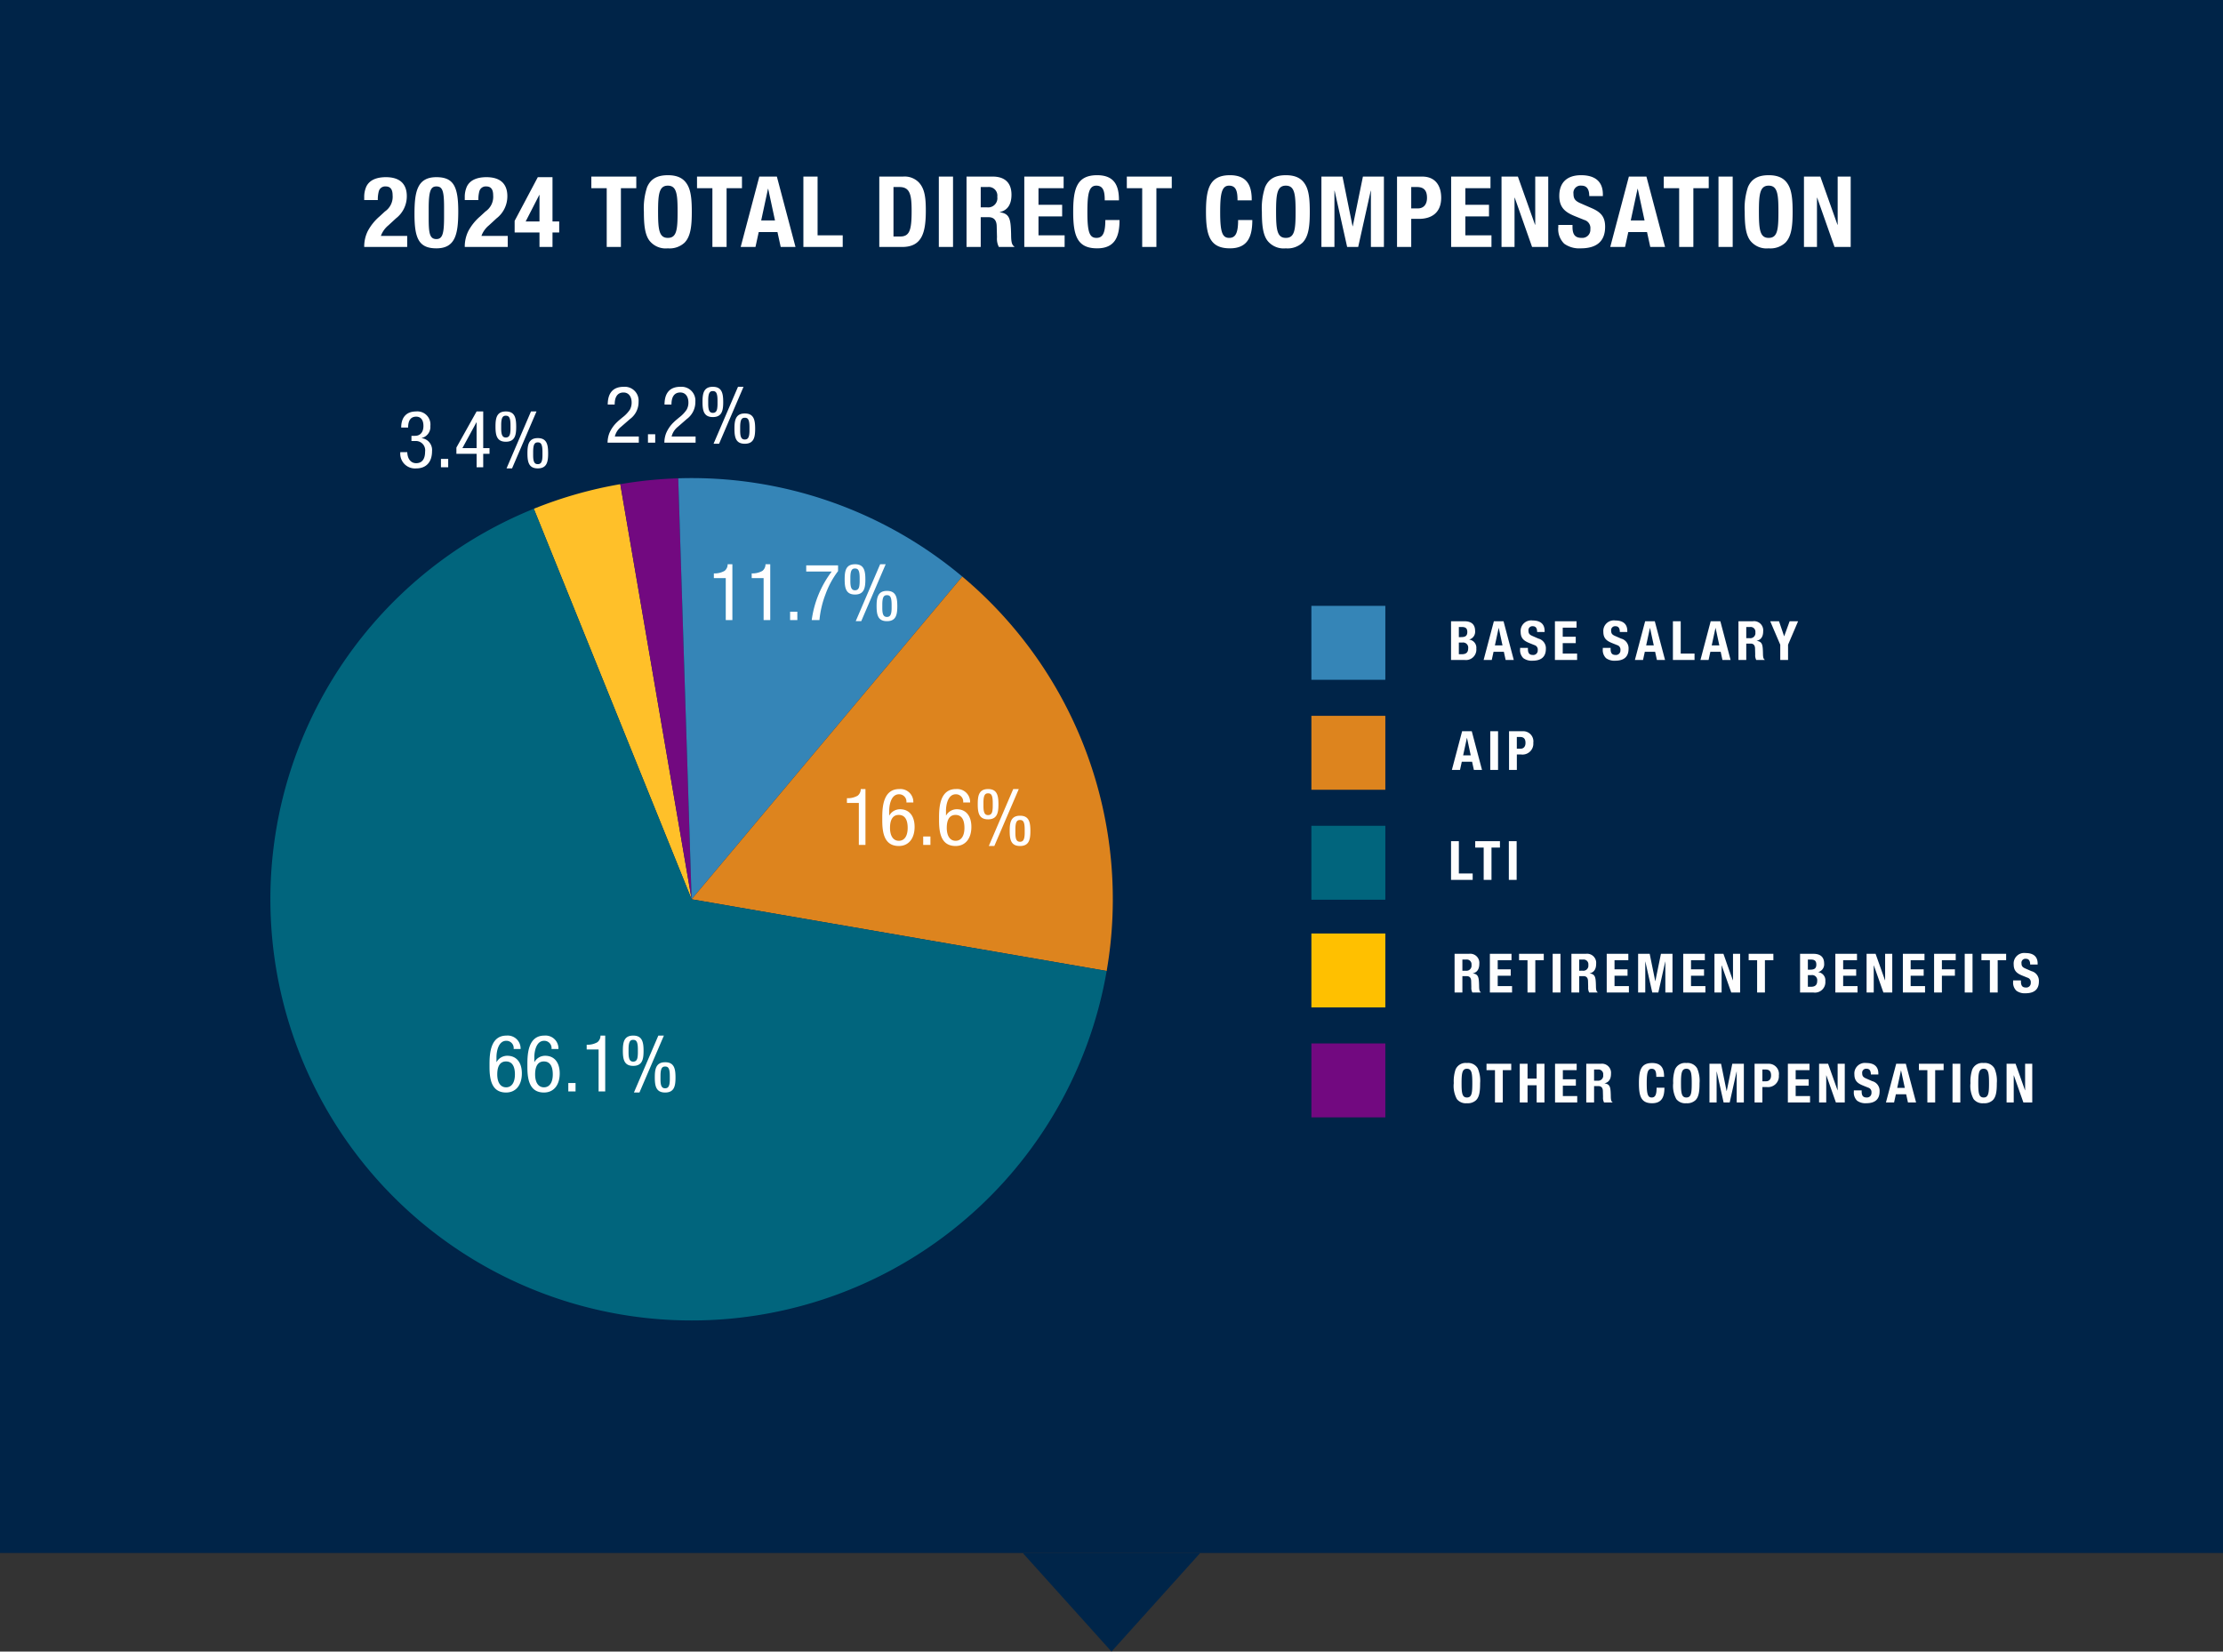
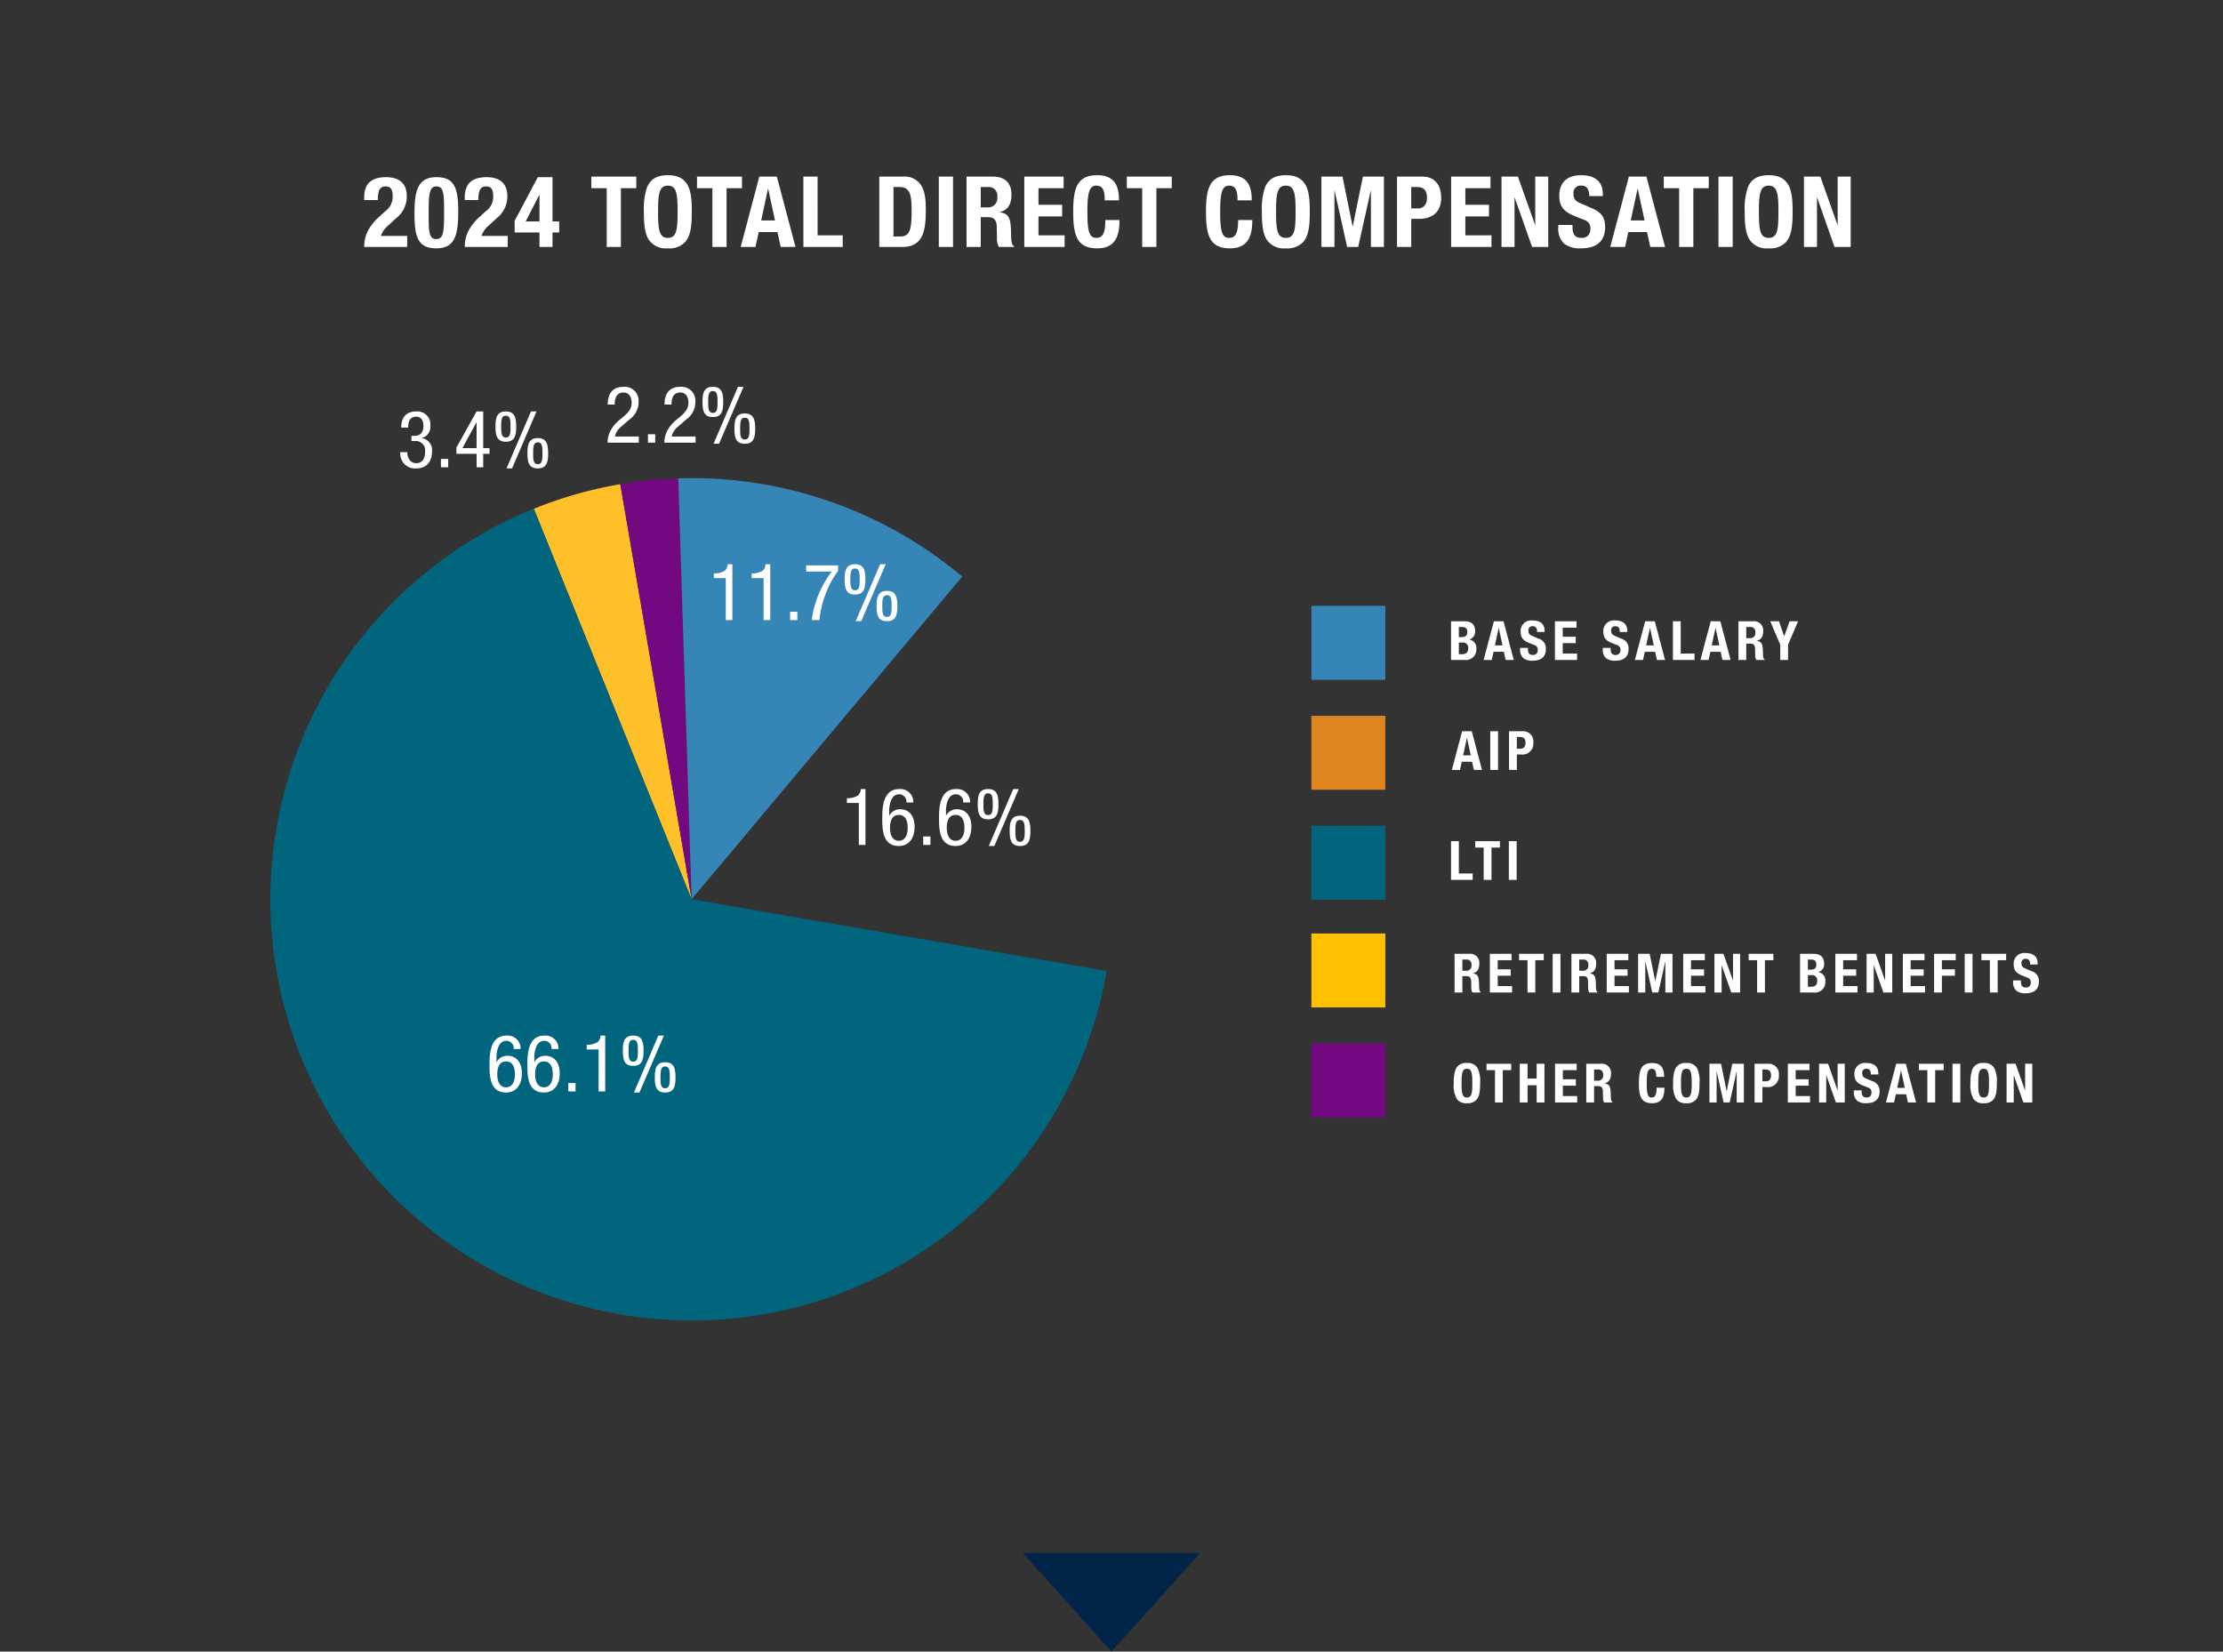
<svg xmlns="http://www.w3.org/2000/svg" id="E_P_CFO_-_2024" data-name="E&amp;P CFO - 2024" width="451.009" height="335.102" viewBox="0 0 451.009 335.102">
  <rect x="0" y="0" width="451.009" height="335.102" fill="#333333" stroke="none" />
  <defs>
    <clipPath id="clip-path">
      <path id="Path_49202" data-name="Path 49202" d="M0-246.654H237.122V-427H0Z" transform="translate(33.186 427)" fill="none" />
    </clipPath>
    <clipPath id="clip-path-2">
      <path id="Path_49204" data-name="Path 49204" d="M0-246.654H239.357V-427H0Z" transform="translate(30.951 427)" fill="none" />
    </clipPath>
    <clipPath id="clip-path-3">
      <path id="Path_49206" data-name="Path 49206" d="M0-246.654H240.306V-427H0Z" transform="translate(30.003 427)" fill="none" />
    </clipPath>
    <clipPath id="clip-path-4">
-       <path id="Path_49208" data-name="Path 49208" d="M0-246.654H236.581V-427H0Z" transform="translate(33.727 427)" fill="none" />
-     </clipPath>
+       </clipPath>
    <clipPath id="clip-path-5">
      <path id="Path_49210" data-name="Path 49210" d="M0-246.654H235.53V-427H0Z" transform="translate(34.778 427)" fill="none" />
    </clipPath>
  </defs>
  <g id="Chart_Box" data-name="Chart Box" transform="translate(-781.732 -1529.688)">
    <g id="Background" transform="translate(-265 -204.592)">
-       <path id="Path_48861" data-name="Path 48861" d="M0,0H451.009V315.1H0Z" transform="translate(1046.732 1734.28)" fill="#002549" opacity="0.996" />
      <path id="Polygon_53" data-name="Polygon 53" d="M18,0,36,20H0Z" transform="translate(1290.236 2069.382) rotate(180)" fill="#002549" />
    </g>
    <g id="Color_key" data-name="Color key" transform="translate(1047.792 1652.616)">
      <path id="Path_49422" data-name="Path 49422" d="M3.256.146H.55V8H3.278a2.116,2.116,0,0,0,2.4-2.3,1.655,1.655,0,0,0-1.43-1.826V3.853A1.63,1.63,0,0,0,5.434,2.126C5.434.795,4.675.146,3.256.146ZM2.134,6.834V4.469h.715A1.035,1.035,0,0,1,4.026,5.646c0,.649-.253,1.188-1.265,1.188Zm0-3.465V1.312h.594c.792,0,1.122.286,1.122,1.023,0,1-.693,1.034-1.507,1.034ZM11.2.146H9.24L7.161,8h1.65l.363-1.661h2.09L11.627,8h1.65ZM9.449,5.041l.759-3.531h.022l.759,3.531ZM17.105-.008A2.14,2.14,0,0,0,14.674,2.3c0,1.386.759,1.87,1.837,2.3l.957.385a.938.938,0,0,1,.671,1.034.9.9,0,0,1-.946.968c-.66,0-1.045-.253-1.045-1.232V5.547H14.564v.242a2.274,2.274,0,0,0,.66,1.848,2.849,2.849,0,0,0,1.837.517c1.782,0,2.728-.781,2.728-2.409a2.02,2.02,0,0,0-1.507-2.079l-1.21-.528c-.594-.253-.814-.495-.814-1.067a.8.8,0,0,1,.9-.913c.561,0,.858.374.858,1.166h1.518v-.2C19.536.542,18.469-.008,17.105-.008Zm8.91.154H21.626V8h4.5V6.7H23.21V4.59h2.64v-1.3H23.21V1.444h2.8ZM33.88-.008A2.14,2.14,0,0,0,31.449,2.3c0,1.386.759,1.87,1.837,2.3l.957.385a.938.938,0,0,1,.671,1.034.9.9,0,0,1-.946.968c-.66,0-1.045-.253-1.045-1.232V5.547H31.339v.242A2.274,2.274,0,0,0,32,7.637a2.849,2.849,0,0,0,1.837.517c1.782,0,2.728-.781,2.728-2.409a2.02,2.02,0,0,0-1.507-2.079l-1.21-.528c-.594-.253-.814-.495-.814-1.067a.8.8,0,0,1,.9-.913c.561,0,.858.374.858,1.166h1.518v-.2C36.311.542,35.244-.008,33.88-.008Zm8.008.154H39.93L37.851,8H39.5l.363-1.661h2.09L42.317,8h1.65ZM40.139,5.041,40.9,1.51h.022l.759,3.531ZM47.146.146H45.562V8h4.389V6.7H47.146Zm8.041,0H53.229L51.15,8H52.8l.363-1.661h2.09L55.616,8h1.65ZM53.438,5.041,54.2,1.51h.022l.759,3.531ZM61.787.146H58.861V8h1.584V4.678h.869c.572,0,.891.308.913.979l.033,1.265A2,2,0,0,0,62.469,8h1.716V7.934c-.374-.165-.341-.99-.352-1.408-.044-1.606-.132-2.244-1.265-2.4V4.106c.836-.176,1.309-.814,1.309-1.936A1.849,1.849,0,0,0,61.787.146ZM60.445,3.578V1.312h.781A.96.96,0,0,1,62.293,2.4a1.028,1.028,0,0,1-1.155,1.177ZM67.089.146H65.307l2.035,4.763V8h1.584V4.909L70.961.146H69.245l-1.1,3.036h-.022Z" transform="translate(27.782 2.977)" fill="#fff" opacity="0.995" />
      <path id="Path_49421" data-name="Path 49421" d="M3.476.146H.55V8H2.134V4.678H3c.572,0,.891.308.913.979l.033,1.265A2,2,0,0,0,4.158,8H5.874V7.934c-.374-.165-.341-.99-.352-1.408-.044-1.606-.132-2.244-1.265-2.4V4.106c.836-.176,1.309-.814,1.309-1.936A1.849,1.849,0,0,0,3.476.146ZM2.134,3.578V1.312h.781A.96.96,0,0,1,3.982,2.4,1.028,1.028,0,0,1,2.827,3.578ZM12.1.146H7.711V8h4.5V6.7H9.3V4.59h2.64v-1.3H9.3V1.444H12.1Zm6.545,0H13.629v1.3h1.716V8h1.584V1.444h1.716Zm3.388,0H20.449V8h1.584Zm5.148,0H24.255V8h1.584V4.678h.869c.572,0,.891.308.913.979l.033,1.265A2,2,0,0,0,27.863,8h1.716V7.934c-.374-.165-.341-.99-.352-1.408-.044-1.606-.132-2.244-1.265-2.4V4.106c.836-.176,1.309-.814,1.309-1.936A1.849,1.849,0,0,0,27.181.146ZM25.839,3.578V1.312h.781A.96.96,0,0,1,27.687,2.4a1.028,1.028,0,0,1-1.155,1.177ZM35.8.146H31.416V8h4.5V6.7H33V4.59h2.64v-1.3H33V1.444H35.8Zm4.334,0H37.785V8h1.452V1.73h.022L40.656,8h1.232l1.4-6.27h.022V8h1.452V.146H42.416L41.283,5.69h-.022Zm11.187,0H46.937V8h4.5V6.7H48.521V4.59h2.64v-1.3h-2.64V1.444h2.805Zm3.773,0H53.273V8h1.452V2.5h.022L56.683,8h1.8V.146H57.035V5.525h-.022Zm10.131,0H60.214v1.3H61.93V8h1.584V1.444H65.23Zm8.118,0H70.642V8H73.37a2.116,2.116,0,0,0,2.4-2.3,1.655,1.655,0,0,0-1.43-1.826V3.853a1.63,1.63,0,0,0,1.188-1.727C75.526.795,74.767.146,73.348.146ZM72.226,6.834V4.469h.715a1.035,1.035,0,0,1,1.177,1.177c0,.649-.253,1.188-1.265,1.188Zm0-3.465V1.312h.594c.792,0,1.122.286,1.122,1.023,0,1-.693,1.034-1.507,1.034ZM82.192.146H77.8V8h4.5V6.7H79.387V4.59h2.64v-1.3h-2.64V1.444h2.805Zm3.773,0H84.139V8h1.452V2.5h.022L87.549,8h1.8V.146H87.9V5.525h-.022Zm9.922,0H91.5V8H96V6.7H93.082V4.59h2.64v-1.3h-2.64V1.444h2.805Zm6.336,0H97.834V8h1.584V4.59h2.64v-1.3h-2.64V1.444h2.805Zm3.41,0h-1.584V8h1.584Zm6.82,0h-5.016v1.3h1.716V8h1.584V1.444h1.716Zm3.96-.154a2.14,2.14,0,0,0-2.431,2.31c0,1.386.759,1.87,1.837,2.3l.957.385a.938.938,0,0,1,.671,1.034.9.9,0,0,1-.946.968c-.66,0-1.045-.253-1.045-1.232V5.547h-1.584v.242a2.274,2.274,0,0,0,.66,1.848,2.849,2.849,0,0,0,1.837.517c1.782,0,2.728-.781,2.728-2.409a2.02,2.02,0,0,0-1.507-2.079l-1.21-.528c-.594-.253-.814-.495-.814-1.067a.8.8,0,0,1,.9-.913c.561,0,.858.374.858,1.166h1.518v-.2C118.844.542,117.777-.008,116.413-.008Z" transform="translate(28.5 70.453)" fill="#fff" opacity="0.995" />
      <path id="Path_49423" data-name="Path 49423" d="M3.058-.008a2.208,2.208,0,0,0-2.31,1.32A7.444,7.444,0,0,0,.385,4.073a5.532,5.532,0,0,0,.638,3.245,2.31,2.31,0,0,0,2.035.836,2.45,2.45,0,0,0,1.859-.627c.715-.715.814-1.969.814-3.454a6.3,6.3,0,0,0-.484-3A2.246,2.246,0,0,0,3.058-.008ZM1.969,4.073c0-1.958.11-2.915,1.089-2.915s1.089.957,1.089,2.915c0,1.991-.1,2.915-1.089,2.915S1.969,6.053,1.969,4.073ZM12.045.146H7.029v1.3H8.745V8h1.584V1.444h1.716Zm3.311,0H13.772V8h1.584V4.513H17.2V8h1.584V.146H17.2v3H15.356Zm9.966,0H20.933V8h4.5V6.7H22.517V4.59h2.64v-1.3h-2.64V1.444h2.8Zm4.873,0H27.269V8h1.584V4.678h.869c.572,0,.891.308.913.979l.033,1.265A2,2,0,0,0,30.877,8h1.716V7.934c-.374-.165-.341-.99-.352-1.408-.044-1.606-.132-2.244-1.265-2.4V4.106c.836-.176,1.309-.814,1.309-1.936A1.849,1.849,0,0,0,30.195.146ZM28.853,3.578V1.312h.781A.96.96,0,0,1,30.7,2.4a1.028,1.028,0,0,1-1.155,1.177ZM40.623-.008c-2.266,0-2.673,1.507-2.673,4.081,0,2.64.429,4.081,2.673,4.081,2.024,0,2.5-1.364,2.5-3.157H41.536c0,1.441-.286,1.991-.99,1.991-.759,0-1.012-.605-1.012-2.827,0-1.98.132-3,.99-3,.814,0,.946.682.946,1.639h1.584V2.72C43.054,1.059,42.46-.008,40.623-.008Zm6.952,0a2.208,2.208,0,0,0-2.31,1.32A7.444,7.444,0,0,0,44.9,4.073a5.532,5.532,0,0,0,.638,3.245,2.31,2.31,0,0,0,2.035.836,2.45,2.45,0,0,0,1.859-.627c.715-.715.814-1.969.814-3.454a6.3,6.3,0,0,0-.484-3A2.246,2.246,0,0,0,47.575-.008ZM46.486,4.073c0-1.958.11-2.915,1.089-2.915s1.089.957,1.089,2.915c0,1.991-.1,2.915-1.089,2.915S46.486,6.053,46.486,4.073ZM54.615.146H52.261V8h1.452V1.73h.022L55.132,8h1.232l1.4-6.27h.022V8h1.452V.146H56.892L55.759,5.69h-.022Zm9.6,0H61.413V8H63V4.865h.858A2.2,2.2,0,0,0,66.341,2.5,2.064,2.064,0,0,0,64.218.146ZM63,3.7V1.312h.638c.759,0,1.122.363,1.122,1.21,0,.77-.407,1.177-1.023,1.177ZM72.556.146H68.167V8h4.5V6.7H69.751V4.59h2.64v-1.3h-2.64V1.444h2.805Zm3.773,0H74.5V8h1.452V2.5h.022L77.913,8h1.8V.146H78.265V5.525h-.022ZM84.1-.008A2.14,2.14,0,0,0,81.664,2.3c0,1.386.759,1.87,1.837,2.3l.957.385a.938.938,0,0,1,.671,1.034.9.9,0,0,1-.946.968c-.66,0-1.045-.253-1.045-1.232V5.547H81.554v.242a2.274,2.274,0,0,0,.66,1.848,2.849,2.849,0,0,0,1.837.517c1.782,0,2.728-.781,2.728-2.409a2.02,2.02,0,0,0-1.507-2.079l-1.21-.528c-.594-.253-.814-.495-.814-1.067a.8.8,0,0,1,.9-.913c.561,0,.858.374.858,1.166h1.518v-.2C86.526.542,85.459-.008,84.1-.008ZM92.1.146H90.145L88.066,8h1.65l.363-1.661h2.09L92.532,8h1.65ZM90.354,5.041l.759-3.531h.022l.759,3.531ZM99.77.146H94.754v1.3H96.47V8h1.584V1.444H99.77Zm3.388,0h-1.584V8h1.584Zm4.73-.154a2.208,2.208,0,0,0-2.31,1.32,7.444,7.444,0,0,0-.363,2.761,5.532,5.532,0,0,0,.638,3.245,2.31,2.31,0,0,0,2.035.836,2.45,2.45,0,0,0,1.859-.627c.715-.715.814-1.969.814-3.454a6.3,6.3,0,0,0-.484-3A2.246,2.246,0,0,0,107.888-.008ZM106.8,4.073c0-1.958.11-2.915,1.089-2.915s1.089.957,1.089,2.915c0,1.991-.1,2.915-1.089,2.915S106.8,6.053,106.8,4.073ZM114.367.146h-1.826V8h1.452V2.5h.022L115.951,8h1.8V.146H116.3V5.525h-.022Z" transform="translate(28.5 92.764)" fill="#fff" opacity="0.995" />
      <rect id="Rectangle_1254" data-name="Rectangle 1254" width="15" height="15" fill="#3585b7" />
      <rect id="Rectangle_1255" data-name="Rectangle 1255" width="15" height="15" transform="translate(0 66.477)" fill="#ffc000" />
      <rect id="Rectangle_1256" data-name="Rectangle 1256" width="15" height="15" transform="translate(0 88.787)" fill="#720980" />
      <path id="Path_49420" data-name="Path 49420" d="M4.037.146H2.079L0,8H1.65l.363-1.661H4.1L4.466,8h1.65ZM2.288,5.041,3.047,1.51h.022l.759,3.531ZM9.372.146H7.788V8H9.372Zm5.027,0h-2.8V8h1.584V4.865h.858A2.2,2.2,0,0,0,16.522,2.5,2.064,2.064,0,0,0,14.4.146ZM13.178,3.7V1.312h.638c.759,0,1.122.363,1.122,1.21,0,.77-.407,1.177-1.023,1.177Z" transform="translate(28.5 25.289)" fill="#fff" opacity="0.995" />
      <path id="Path_49419" data-name="Path 49419" d="M2.134.146H.55V8H4.939V6.7H2.134Zm8.338,0H5.456v1.3H7.172V8H8.756V1.444h1.716Zm3.388,0H12.276V8H13.86Z" transform="translate(27.782 47.6)" fill="#fff" opacity="0.995" />
      <rect id="Rectangle_1257" data-name="Rectangle 1257" width="15" height="15" transform="translate(0 22.313)" fill="#dd841e" />
      <rect id="Rectangle_1258" data-name="Rectangle 1258" width="15" height="15" transform="translate(0 44.623)" fill="#01657d" />
    </g>
    <g id="Pie_Graphic" data-name="Pie Graphic" transform="translate(922.665 2074.952) rotate(-22)">
      <g id="Group_3486" data-name="Group 3486" transform="translate(0 -427)" clip-path="url(#clip-path)">
        <path id="Path_49201" data-name="Path 49201" d="M320.429-415.333a85.456,85.456,0,0,1,18.135,1.947l-18.135,83.51Z" transform="translate(-185.093 420.261)" fill="#ffc029" fill-rule="evenodd" />
      </g>
      <g id="Group_3487" data-name="Group 3487" transform="translate(0 -427)" clip-path="url(#clip-path-2)">
        <path id="Path_49203" data-name="Path 49203" d="M338.564-410.725a85.456,85.456,0,0,1,11.345,3.3l-29.48,80.211,14.379-66.212Z" transform="translate(-185.093 417.599)" fill="#720980" fill-rule="evenodd" />
      </g>
      <g id="Group_3488" data-name="Group 3488" transform="translate(0 -427)" clip-path="url(#clip-path-3)">
        <path id="Path_49205" data-name="Path 49205" d="M349.909-402.913a85.457,85.457,0,0,1,45.961,40.068L320.429-322.7Z" transform="translate(-185.093 413.086)" fill="#3585b7" fill-rule="evenodd" />
      </g>
      <g id="Group_3489" data-name="Group 3489" transform="translate(0 -427)" clip-path="url(#clip-path-4)">
        <path id="Path_49207" data-name="Path 49207" d="M395.87-308.046a85.457,85.457,0,0,1-2.814,85.177L320.429-267.9Z" transform="translate(-185.093 358.287)" fill="#dd841e" fill-rule="evenodd" />
      </g>
      <g id="Group_3490" data-name="Group 3490" transform="translate(0 -427)" clip-path="url(#clip-path-5)">
        <path id="Path_49209" data-name="Path 49209" d="M276.164-284.842A85.457,85.457,0,0,1,158.5-257.249a85.457,85.457,0,0,1-27.593-117.662,85.457,85.457,0,0,1,72.628-40.423v85.457Z" transform="translate(-68.201 420.261)" fill="#01657d" fill-rule="evenodd" />
      </g>
    </g>
    <g id="Text">
      <path id="Path_49418" data-name="Path 49418" d="M-15.512-11.328c-3.184,0-3.44,3.5-3.44,5.728v.64c0,2.608.464,5.184,3.36,5.184,2,0,3.2-1.536,3.2-3.872,0-2.24-1.1-3.584-2.96-3.584a2.457,2.457,0,0,0-2.16,1.264h-.032v-.944c0-1.1.336-3.36,2-3.36a1.48,1.48,0,0,1,1.488,1.664h1.408A2.627,2.627,0,0,0-15.512-11.328Zm-1.872,7.872c0-1.712.608-2.624,1.776-2.624,1.216,0,1.808.944,1.808,2.624,0,1.648-.656,2.624-1.792,2.624C-16.76-.832-17.384-1.872-17.384-3.456Zm9.552-7.872c-3.184,0-3.44,3.5-3.44,5.728v.64c0,2.608.464,5.184,3.36,5.184,2,0,3.2-1.536,3.2-3.872,0-2.24-1.1-3.584-2.96-3.584a2.457,2.457,0,0,0-2.16,1.264h-.032v-.944c0-1.1.336-3.36,2-3.36A1.48,1.48,0,0,1-6.376-8.608h1.408A2.627,2.627,0,0,0-7.832-11.328ZM-9.7-3.456c0-1.712.608-2.624,1.776-2.624,1.216,0,1.808.944,1.808,2.624,0,1.648-.656,2.624-1.792,2.624C-9.08-.832-9.7-1.872-9.7-3.456ZM-2.968-1.7V0H-1.5V-1.7ZM3.56-11.328a1.69,1.69,0,0,1-.624,1.344A4.049,4.049,0,0,1,.76-9.472v.96H3.176V0H4.52V-11.328Zm6.64,0c-1.9,0-2.1,1.408-2.1,3.072,0,1.744.256,3.072,2.1,3.072,1.888,0,2.1-1.408,2.1-3.056C12.3-10,12.04-11.328,10.2-11.328Zm5.1,0L10.344.224h1.12l4.96-11.552ZM16.68-5.92c-1.9,0-2.1,1.456-2.1,3.072,0,1.76.256,3.072,2.1,3.072,1.888,0,2.1-1.392,2.1-3.072C18.776-4.592,18.52-5.92,16.68-5.92ZM15.736-3.1c0-1.536.288-1.952.944-1.952.64,0,.944.368.944,1.952v.784a5.241,5.241,0,0,1-.064.768c-.1.5-.272.912-.88.912-.672,0-.944-.464-.944-1.808ZM9.256-8.576c0-1.52.336-1.888.928-1.888.656,0,.96.368.96,1.952v.592a6.25,6.25,0,0,1-.064.976c-.08.5-.288.9-.88.9-.672,0-.944-.5-.944-1.84Z" transform="translate(900 1751.136)" fill="#fff" />
      <path id="Path_49417" data-name="Path 49417" d="M-15.64-11.328a1.69,1.69,0,0,1-.624,1.344,4.049,4.049,0,0,1-2.176.512v.96h2.416V0h1.344V-11.328Zm7.808,0c-3.184,0-3.44,3.5-3.44,5.728v.64c0,2.608.464,5.184,3.36,5.184,2,0,3.2-1.536,3.2-3.872,0-2.24-1.1-3.584-2.96-3.584a2.457,2.457,0,0,0-2.16,1.264h-.032v-.944c0-1.1.336-3.36,2-3.36A1.48,1.48,0,0,1-6.376-8.608h1.408A2.627,2.627,0,0,0-7.832-11.328ZM-9.7-3.456c0-1.712.608-2.624,1.776-2.624,1.216,0,1.808.944,1.808,2.624,0,1.648-.656,2.624-1.792,2.624C-9.08-.832-9.7-1.872-9.7-3.456ZM-2.968-1.7V0H-1.5V-1.7Zm6.656-9.632C.5-11.328.248-7.824.248-5.6v.64C.248-2.352.712.224,3.608.224c2,0,3.2-1.536,3.2-3.872,0-2.24-1.1-3.584-2.96-3.584a2.457,2.457,0,0,0-2.16,1.264H1.656v-.944c0-1.1.336-3.36,2-3.36A1.48,1.48,0,0,1,5.144-8.608H6.552A2.627,2.627,0,0,0,3.688-11.328ZM1.816-3.456c0-1.712.608-2.624,1.776-2.624,1.216,0,1.808.944,1.808,2.624,0,1.648-.656,2.624-1.792,2.624C2.44-.832,1.816-1.872,1.816-3.456ZM10.2-11.328c-1.9,0-2.1,1.408-2.1,3.072,0,1.744.256,3.072,2.1,3.072,1.888,0,2.1-1.408,2.1-3.056C12.3-10,12.04-11.328,10.2-11.328Zm5.1,0L10.344.224h1.12l4.96-11.552ZM16.68-5.92c-1.9,0-2.1,1.456-2.1,3.072,0,1.76.256,3.072,2.1,3.072,1.888,0,2.1-1.392,2.1-3.072C18.776-4.592,18.52-5.92,16.68-5.92ZM15.736-3.1c0-1.536.288-1.952.944-1.952.64,0,.944.368.944,1.952v.784a5.241,5.241,0,0,1-.064.768c-.1.5-.272.912-.88.912-.672,0-.944-.464-.944-1.808ZM9.256-8.576c0-1.52.336-1.888.928-1.888.656,0,.96.368.96,1.952v.592a6.25,6.25,0,0,1-.064.976c-.08.5-.288.9-.88.9-.672,0-.944-.5-.944-1.84Z" transform="translate(972 1701.116)" fill="#fff" />
      <path id="Path_49416" data-name="Path 49416" d="M-15.64-11.328a1.69,1.69,0,0,1-.624,1.344,4.049,4.049,0,0,1-2.176.512v.96h2.416V0h1.344V-11.328Zm7.68,0a1.69,1.69,0,0,1-.624,1.344,4.049,4.049,0,0,1-2.176.512v.96h2.416V0H-7V-11.328ZM-2.968-1.7V0H-1.5V-1.7ZM.3-11.1v1.248H5.48A20.852,20.852,0,0,0,1.416,0H2.984A19.527,19.527,0,0,1,4.2-5.2,17.668,17.668,0,0,1,6.76-9.936V-11.1Zm9.9-.224c-1.9,0-2.1,1.408-2.1,3.072,0,1.744.256,3.072,2.1,3.072,1.888,0,2.1-1.408,2.1-3.056C12.3-10,12.04-11.328,10.2-11.328Zm5.1,0L10.344.224h1.12l4.96-11.552ZM16.68-5.92c-1.9,0-2.1,1.456-2.1,3.072,0,1.76.256,3.072,2.1,3.072,1.888,0,2.1-1.392,2.1-3.072C18.776-4.592,18.52-5.92,16.68-5.92ZM15.736-3.1c0-1.536.288-1.952.944-1.952.64,0,.944.368.944,1.952v.784a5.241,5.241,0,0,1-.064.768c-.1.5-.272.912-.88.912-.672,0-.944-.464-.944-1.808ZM9.256-8.576c0-1.52.336-1.888.928-1.888.656,0,.96.368.96,1.952v.592a6.25,6.25,0,0,1-.064.976c-.08.5-.288.9-.88.9-.672,0-.944-.5-.944-1.84Z" transform="translate(945 1655.5)" fill="#fff" />
      <path id="Path_49415" data-name="Path 49415" d="M-11.736-11.328c-2.144,0-3.232,1.248-3.232,3.6h1.408c0-1.648.64-2.448,1.792-2.448,1.072,0,1.648.88,1.648,2.032a2.912,2.912,0,0,1-.368,1.472A6.6,6.6,0,0,1-11.976-5.12c-.432.368-.784.64-1.088.944A6.706,6.706,0,0,0-14.648-1.9,5.4,5.4,0,0,0-15,0h6.336V-1.248h-4.864A3.6,3.6,0,0,1-12.3-3.184L-10.44-4.8A4.255,4.255,0,0,0-8.712-8.3,2.806,2.806,0,0,0-11.736-11.328ZM-6.808-1.7V0h1.472V-1.7Zm6.592-9.632c-2.144,0-3.232,1.248-3.232,3.6H-2.04c0-1.648.64-2.448,1.792-2.448,1.072,0,1.648.88,1.648,2.032a2.912,2.912,0,0,1-.368,1.472A6.6,6.6,0,0,1-.456-5.12c-.432.368-.784.64-1.088.944A6.706,6.706,0,0,0-3.128-1.9,5.4,5.4,0,0,0-3.48,0H2.856V-1.248H-2.008A3.6,3.6,0,0,1-.776-3.184L1.08-4.8A4.255,4.255,0,0,0,2.808-8.3,2.806,2.806,0,0,0-.216-11.328Zm6.576,0c-1.9,0-2.1,1.408-2.1,3.072,0,1.744.256,3.072,2.1,3.072,1.888,0,2.1-1.408,2.1-3.056C8.456-10,8.2-11.328,6.36-11.328Zm5.1,0L6.5.224h1.12l4.96-11.552ZM12.84-5.92c-1.9,0-2.1,1.456-2.1,3.072,0,1.76.256,3.072,2.1,3.072,1.888,0,2.1-1.392,2.1-3.072C14.936-4.592,14.68-5.92,12.84-5.92ZM11.9-3.1c0-1.536.288-1.952.944-1.952.64,0,.944.368.944,1.952v.784a5.241,5.241,0,0,1-.064.768c-.1.5-.272.912-.88.912-.672,0-.944-.464-.944-1.808ZM5.416-8.576c0-1.52.336-1.888.928-1.888.656,0,.96.368.96,1.952v.592a6.25,6.25,0,0,1-.064.976c-.08.5-.288.9-.88.9-.672,0-.944-.5-.944-1.84Z" transform="translate(920 1619.5)" fill="#fff" />
      <path id="Path_49414" data-name="Path 49414" d="M-11.864-11.328c-1.952,0-3.008,1.2-3.008,3.264h1.408v-.048c0-1.392.544-2.16,1.632-2.16.944,0,1.472.672,1.472,1.888,0,1.248-.64,2-1.712,2h-.72v1.056h.768a1.884,1.884,0,0,1,2,2.16c0,1.568-.672,2.336-1.808,2.336-1.072,0-1.76-.848-1.808-2.24h-1.408a2.989,2.989,0,0,0,3.216,3.3c2.048,0,3.216-1.3,3.216-3.5a2.418,2.418,0,0,0-2.1-2.64v-.032a2.3,2.3,0,0,0,1.76-2.432A2.655,2.655,0,0,0-11.864-11.328ZM-6.808-1.7V0h1.472V-1.7ZM.424-11.328-3.672-4v1.264h4.1V0H1.768V-2.736h1.28V-3.888H1.768v-7.44ZM.392-9.12H.424v5.232h-2.88ZM6.36-11.328c-1.9,0-2.1,1.408-2.1,3.072,0,1.744.256,3.072,2.1,3.072,1.888,0,2.1-1.408,2.1-3.056C8.456-10,8.2-11.328,6.36-11.328Zm5.1,0L6.5.224h1.12l4.96-11.552ZM12.84-5.92c-1.9,0-2.1,1.456-2.1,3.072,0,1.76.256,3.072,2.1,3.072,1.888,0,2.1-1.392,2.1-3.072C14.936-4.592,14.68-5.92,12.84-5.92ZM11.9-3.1c0-1.536.288-1.952.944-1.952.64,0,.944.368.944,1.952v.784a5.241,5.241,0,0,1-.064.768c-.1.5-.272.912-.88.912-.672,0-.944-.464-.944-1.808ZM5.416-8.576c0-1.52.336-1.888.928-1.888.656,0,.96.368.96,1.952v.592a6.25,6.25,0,0,1-.064.976c-.08.5-.288.9-.88.9-.672,0-.944-.5-.944-1.84Z" transform="translate(878 1624.5)" fill="#fff" />
    </g>
    <path id="Path_49413" data-name="Path 49413" d="M77.79-.16c-1.74,0-3.28.5-3.96,1.88a5.1,5.1,0,0,0-.44,2.18v.58h2.76a6.388,6.388,0,0,1,.2-1.78,1.337,1.337,0,0,1,1.4-.98c.92,0,1.4.56,1.4,1.78a3.6,3.6,0,0,1-1.56,3.3l-1.08,1a10.334,10.334,0,0,0-2.42,3.02,7.144,7.144,0,0,0-.7,3.18h8.72V11.76H76.77a4.958,4.958,0,0,1,1.52-2.14L79.83,8.2a5.638,5.638,0,0,0,2.2-4.5C82.03,1.18,80.59-.16,77.79-.16Zm10.24,0c-3.94,0-4.44,3.04-4.44,7.52,0,4.86.86,6.92,4.44,6.92,3.84,0,4.44-2.86,4.44-7.52C92.47,1.7,91.49-.16,88.03-.16Zm-1.56,8.2V6.22c0-3.6.42-4.5,1.56-4.5,1.24,0,1.56.9,1.56,4.24V7.9c0,3.3-.28,4.5-1.56,4.5C86.61,12.4,86.47,11.06,86.47,8.04ZM98.19-.16c-1.74,0-3.28.5-3.96,1.88a5.1,5.1,0,0,0-.44,2.18v.58h2.76a6.388,6.388,0,0,1,.2-1.78,1.337,1.337,0,0,1,1.4-.98c.92,0,1.4.56,1.4,1.78a3.6,3.6,0,0,1-1.56,3.3l-1.08,1a10.334,10.334,0,0,0-2.42,3.02,7.144,7.144,0,0,0-.7,3.18h8.72V11.76H97.17a4.958,4.958,0,0,1,1.52-2.14l1.54-1.42a5.638,5.638,0,0,0,2.2-4.5C102.43,1.18,100.99-.16,98.19-.16Zm13.4,0h-2.98l-4.7,8.86v2.36h5.04V14h2.64V11.06h1.36V8.82h-1.36Zm-5.44,8.98,2.76-5.38h.04V8.82Zm22.44-9.1h-9.12V2.08h3.12V14h2.88V2.08h3.12Zm6.4-.28c-2.26,0-3.5.82-4.2,2.4a13.534,13.534,0,0,0-.66,5.02c0,2.46.16,4.62,1.16,5.9a4.2,4.2,0,0,0,3.7,1.52,4.455,4.455,0,0,0,3.38-1.14c1.3-1.3,1.48-3.58,1.48-6.28,0-2.2-.12-4.16-.88-5.46C138.27.18,137.11-.56,134.99-.56Zm-1.98,7.42c0-3.56.2-5.3,1.98-5.3,1.8,0,1.98,1.74,1.98,5.3,0,3.62-.18,5.3-1.98,5.3C133.21,12.16,133.01,10.46,133.01,6.86ZM150.03-.28h-9.12V2.08h3.12V14h2.88V2.08h3.12Zm7.08,0h-3.56L149.77,14h3l.66-3.02h3.8l.66,3.02h3Zm-3.18,8.9,1.38-6.42h.04l1.38,6.42Zm11.44-8.9h-2.88V14h7.98V11.64h-5.1Zm17.34,0h-4.82V14h4.64c3.98,0,4.8-2.82,4.8-7.34,0-2.56-.18-4.5-1.48-5.82A4.025,4.025,0,0,0,182.71-.28Zm-1.94,12.16V1.84h1.22c2.18,0,2.46,1.66,2.46,4.9,0,3.88-.42,5.14-2.34,5.14ZM192.85-.28h-2.88V14h2.88Zm8.06,0h-5.32V14h2.88V7.96h1.58c1.04,0,1.62.56,1.66,1.78l.06,2.3a3.64,3.64,0,0,0,.38,1.96h3.12v-.12c-.68-.3-.62-1.8-.64-2.56-.08-2.92-.24-4.08-2.3-4.36V6.92c1.52-.32,2.38-1.48,2.38-3.52C204.71.76,203.11-.28,200.91-.28Zm-2.44,6.24V1.84h1.42a1.746,1.746,0,0,1,1.94,1.98,1.869,1.869,0,0,1-2.1,2.14ZM215.29-.28h-7.98V14h8.18V11.64h-5.3V7.8h4.8V5.44h-4.8V2.08h5.1Zm6.8-.28c-4.12,0-4.86,2.74-4.86,7.42,0,4.8.78,7.42,4.86,7.42,3.68,0,4.54-2.48,4.54-5.74h-2.88c0,2.62-.52,3.62-1.8,3.62-1.38,0-1.84-1.1-1.84-5.14,0-3.6.24-5.46,1.8-5.46,1.48,0,1.72,1.24,1.72,2.98h2.88V4.4C226.51,1.38,225.43-.56,222.09-.56Zm15.14.28h-9.12V2.08h3.12V14h2.88V2.08h3.12Zm11.8-.28c-4.12,0-4.86,2.74-4.86,7.42,0,4.8.78,7.42,4.86,7.42,3.68,0,4.54-2.48,4.54-5.74h-2.88c0,2.62-.52,3.62-1.8,3.62-1.38,0-1.84-1.1-1.84-5.14,0-3.6.24-5.46,1.8-5.46,1.48,0,1.72,1.24,1.72,2.98h2.88V4.4C253.45,1.38,252.37-.56,249.03-.56Zm11.34,0c-2.26,0-3.5.82-4.2,2.4a13.534,13.534,0,0,0-.66,5.02c0,2.46.16,4.62,1.16,5.9a4.2,4.2,0,0,0,3.7,1.52,4.455,4.455,0,0,0,3.38-1.14c1.3-1.3,1.48-3.58,1.48-6.28,0-2.2-.12-4.16-.88-5.46C263.65.18,262.49-.56,260.37-.56Zm-1.98,7.42c0-3.56.2-5.3,1.98-5.3,1.8,0,1.98,1.74,1.98,5.3,0,3.62-.18,5.3-1.98,5.3C258.59,12.16,258.39,10.46,258.39,6.86ZM271.87-.28h-4.28V14h2.64V2.6h.04L272.81,14h2.24l2.54-11.4h.04V14h2.64V-.28h-4.26L273.95,9.8h-.04Zm16.16,0h-5.1V14h2.88V8.3h1.56c2.52,0,4.52-1.2,4.52-4.3C291.89,1.76,290.85-.28,288.03-.28Zm-2.22,6.46V1.84h1.16c1.38,0,2.04.66,2.04,2.2,0,1.4-.74,2.14-1.86,2.14ZM301.89-.28h-7.98V14h8.18V11.64h-5.3V7.8h4.8V5.44h-4.8V2.08h5.1Zm5.56,0h-3.32V14h2.64V4h.04l3.52,10h3.28V-.28h-2.64V9.5h-.04Zm12.82-.28c-2.86,0-4.42,1.5-4.42,4.2,0,2.52,1.38,3.4,3.34,4.18l1.74.7a1.705,1.705,0,0,1,1.22,1.88,1.628,1.628,0,0,1-1.72,1.76c-1.2,0-1.9-.46-1.9-2.24V9.54h-2.88v.44a4.135,4.135,0,0,0,1.2,3.36,5.181,5.181,0,0,0,3.34.94c3.24,0,4.96-1.42,4.96-4.38,0-2-.84-2.96-2.74-3.78l-2.2-.96c-1.08-.46-1.48-.9-1.48-1.94a1.458,1.458,0,0,1,1.64-1.66c1.02,0,1.56.68,1.56,2.12h2.76V3.32C324.69.44,322.75-.56,320.27-.56Zm13.26.28h-3.56L326.19,14h3l.66-3.02h3.8l.66,3.02h3Zm-3.18,8.9,1.38-6.42h.04l1.38,6.42Zm15.82-8.9h-9.12V2.08h3.12V14h2.88V2.08h3.12Zm4.86,0h-2.88V14h2.88Zm7.3-.28c-2.26,0-3.5.82-4.2,2.4a13.534,13.534,0,0,0-.66,5.02c0,2.46.16,4.62,1.16,5.9a4.2,4.2,0,0,0,3.7,1.52,4.455,4.455,0,0,0,3.38-1.14c1.3-1.3,1.48-3.58,1.48-6.28,0-2.2-.12-4.16-.88-5.46C361.61.18,360.45-.56,358.33-.56Zm-1.98,7.42c0-3.56.2-5.3,1.98-5.3,1.8,0,1.98,1.74,1.98,5.3,0,3.62-.18,5.3-1.98,5.3C356.55,12.16,356.35,10.46,356.35,6.86ZM368.81-.28h-3.32V14h2.64V4h.04l3.52,10h3.28V-.28h-2.64V9.5h-.04Z" transform="translate(782.235 1565.796)" fill="#fff" />
  </g>
</svg>